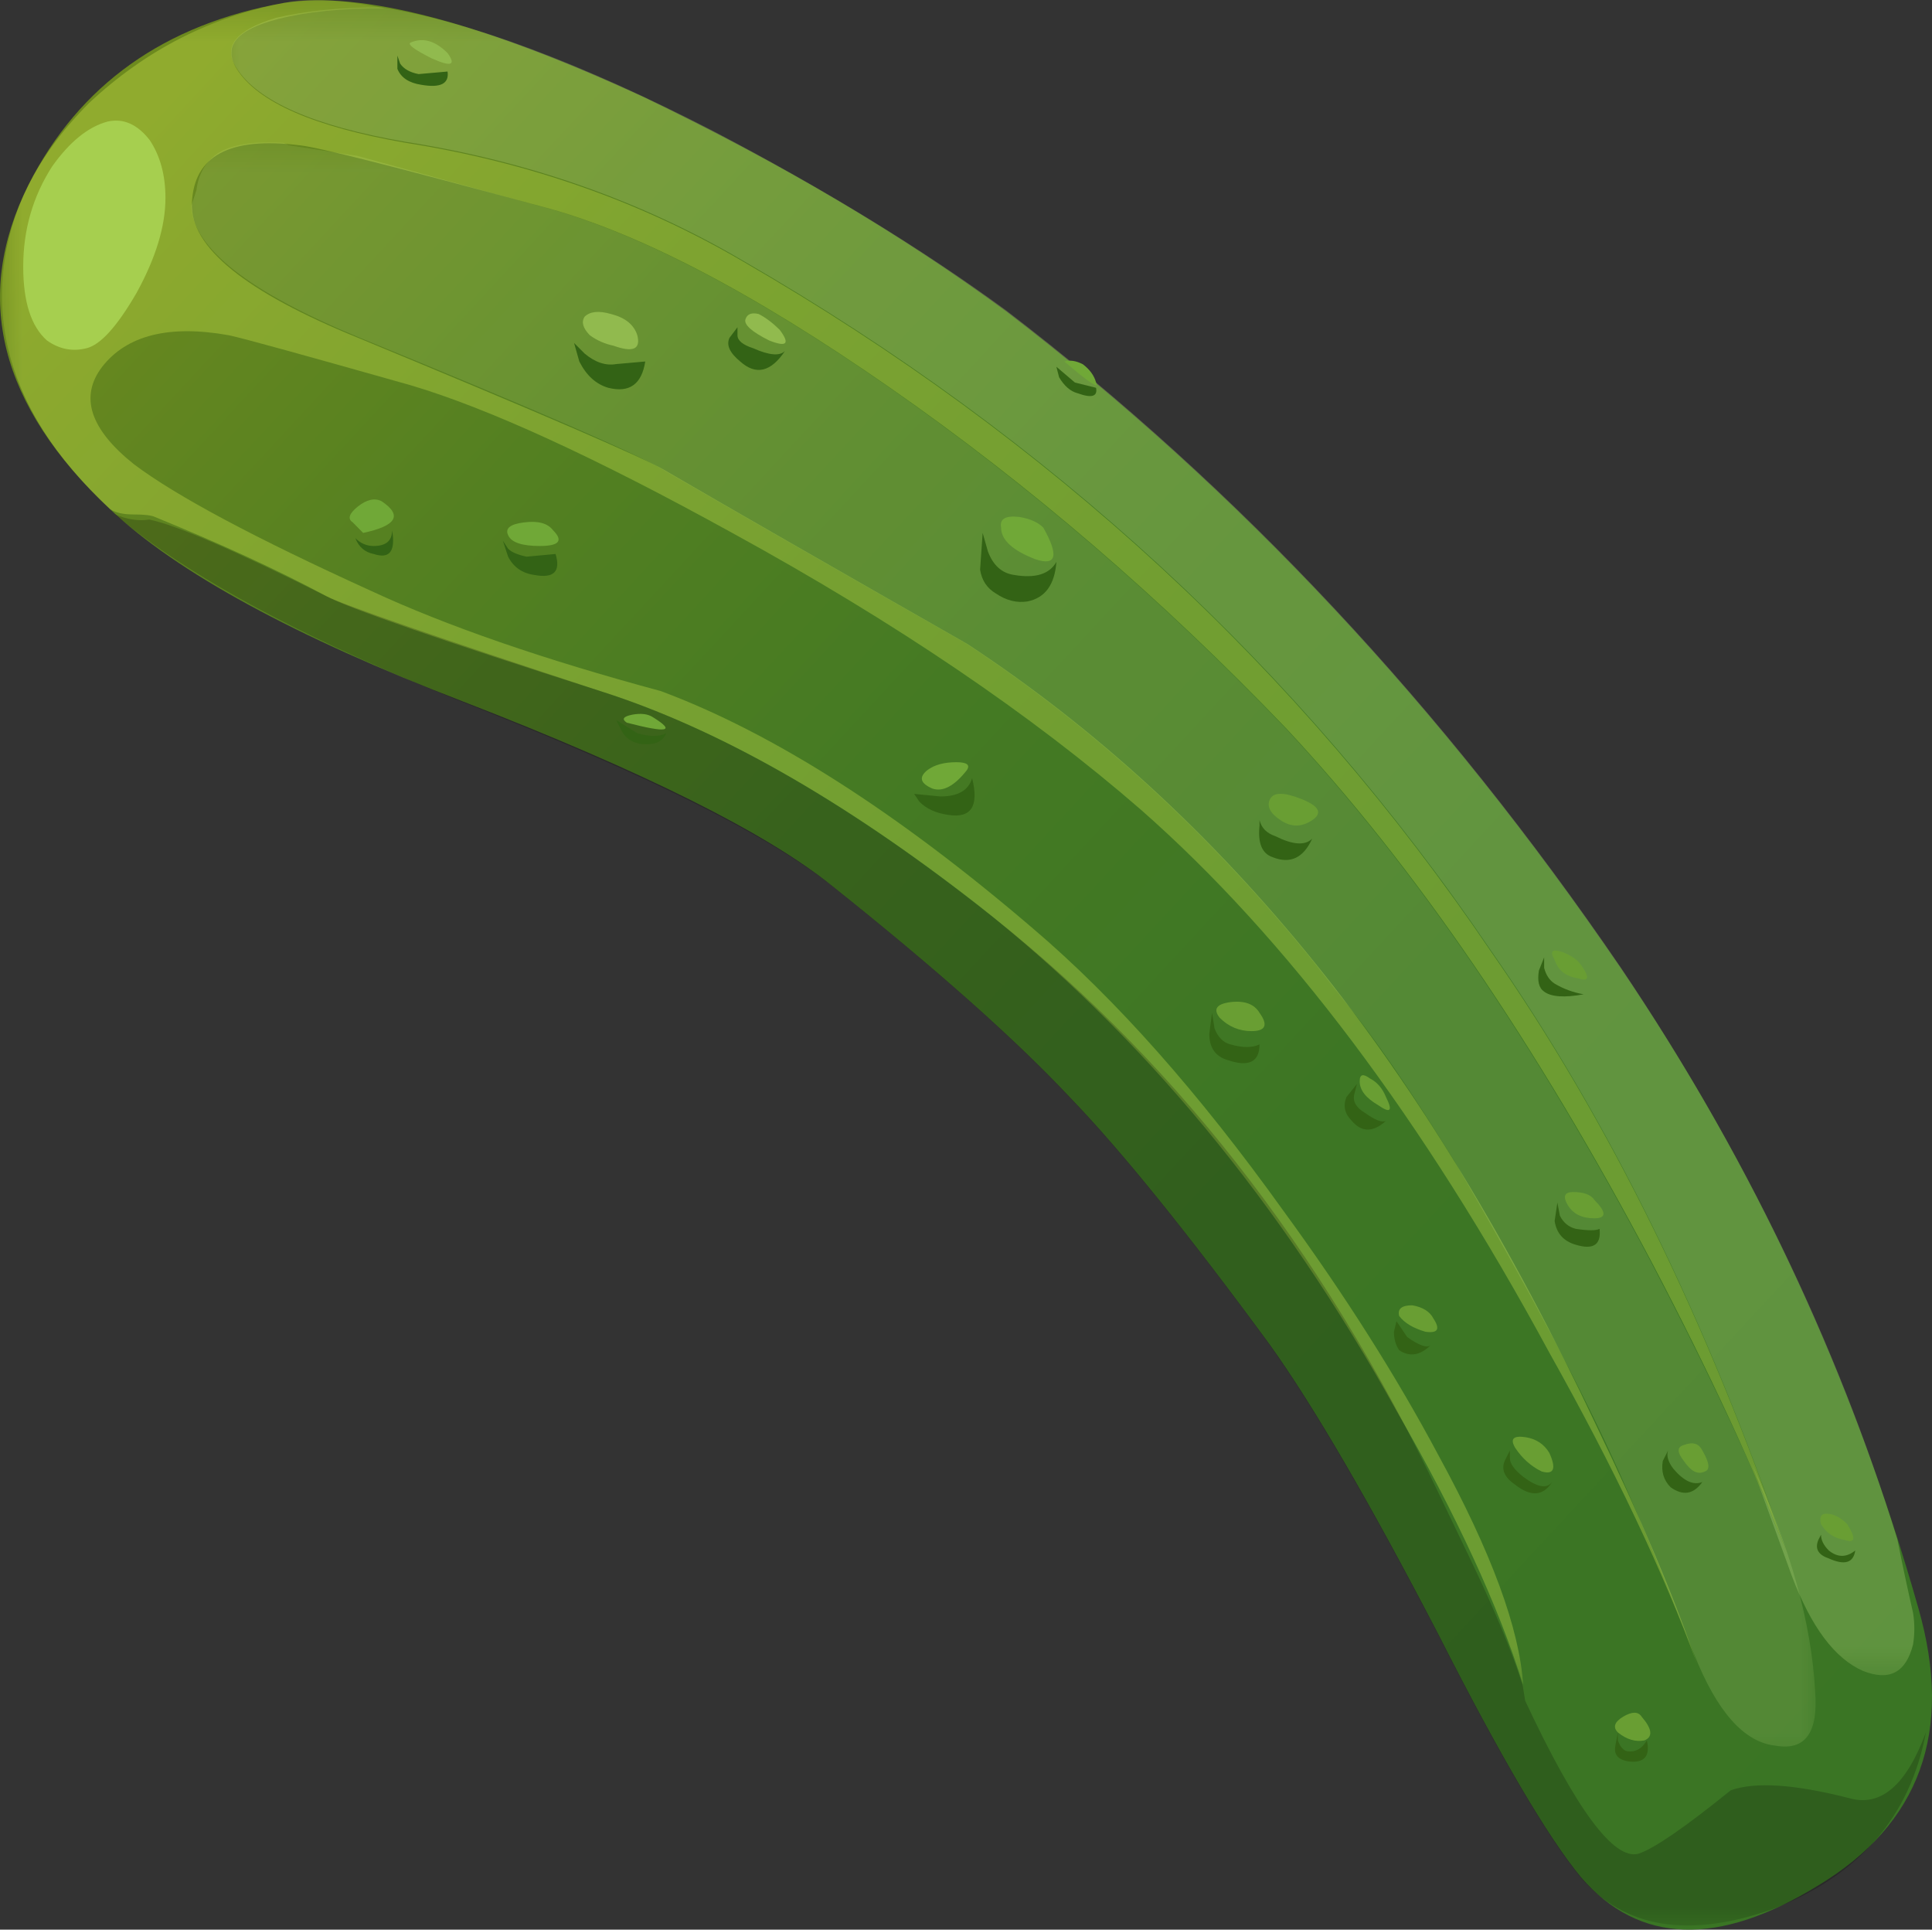
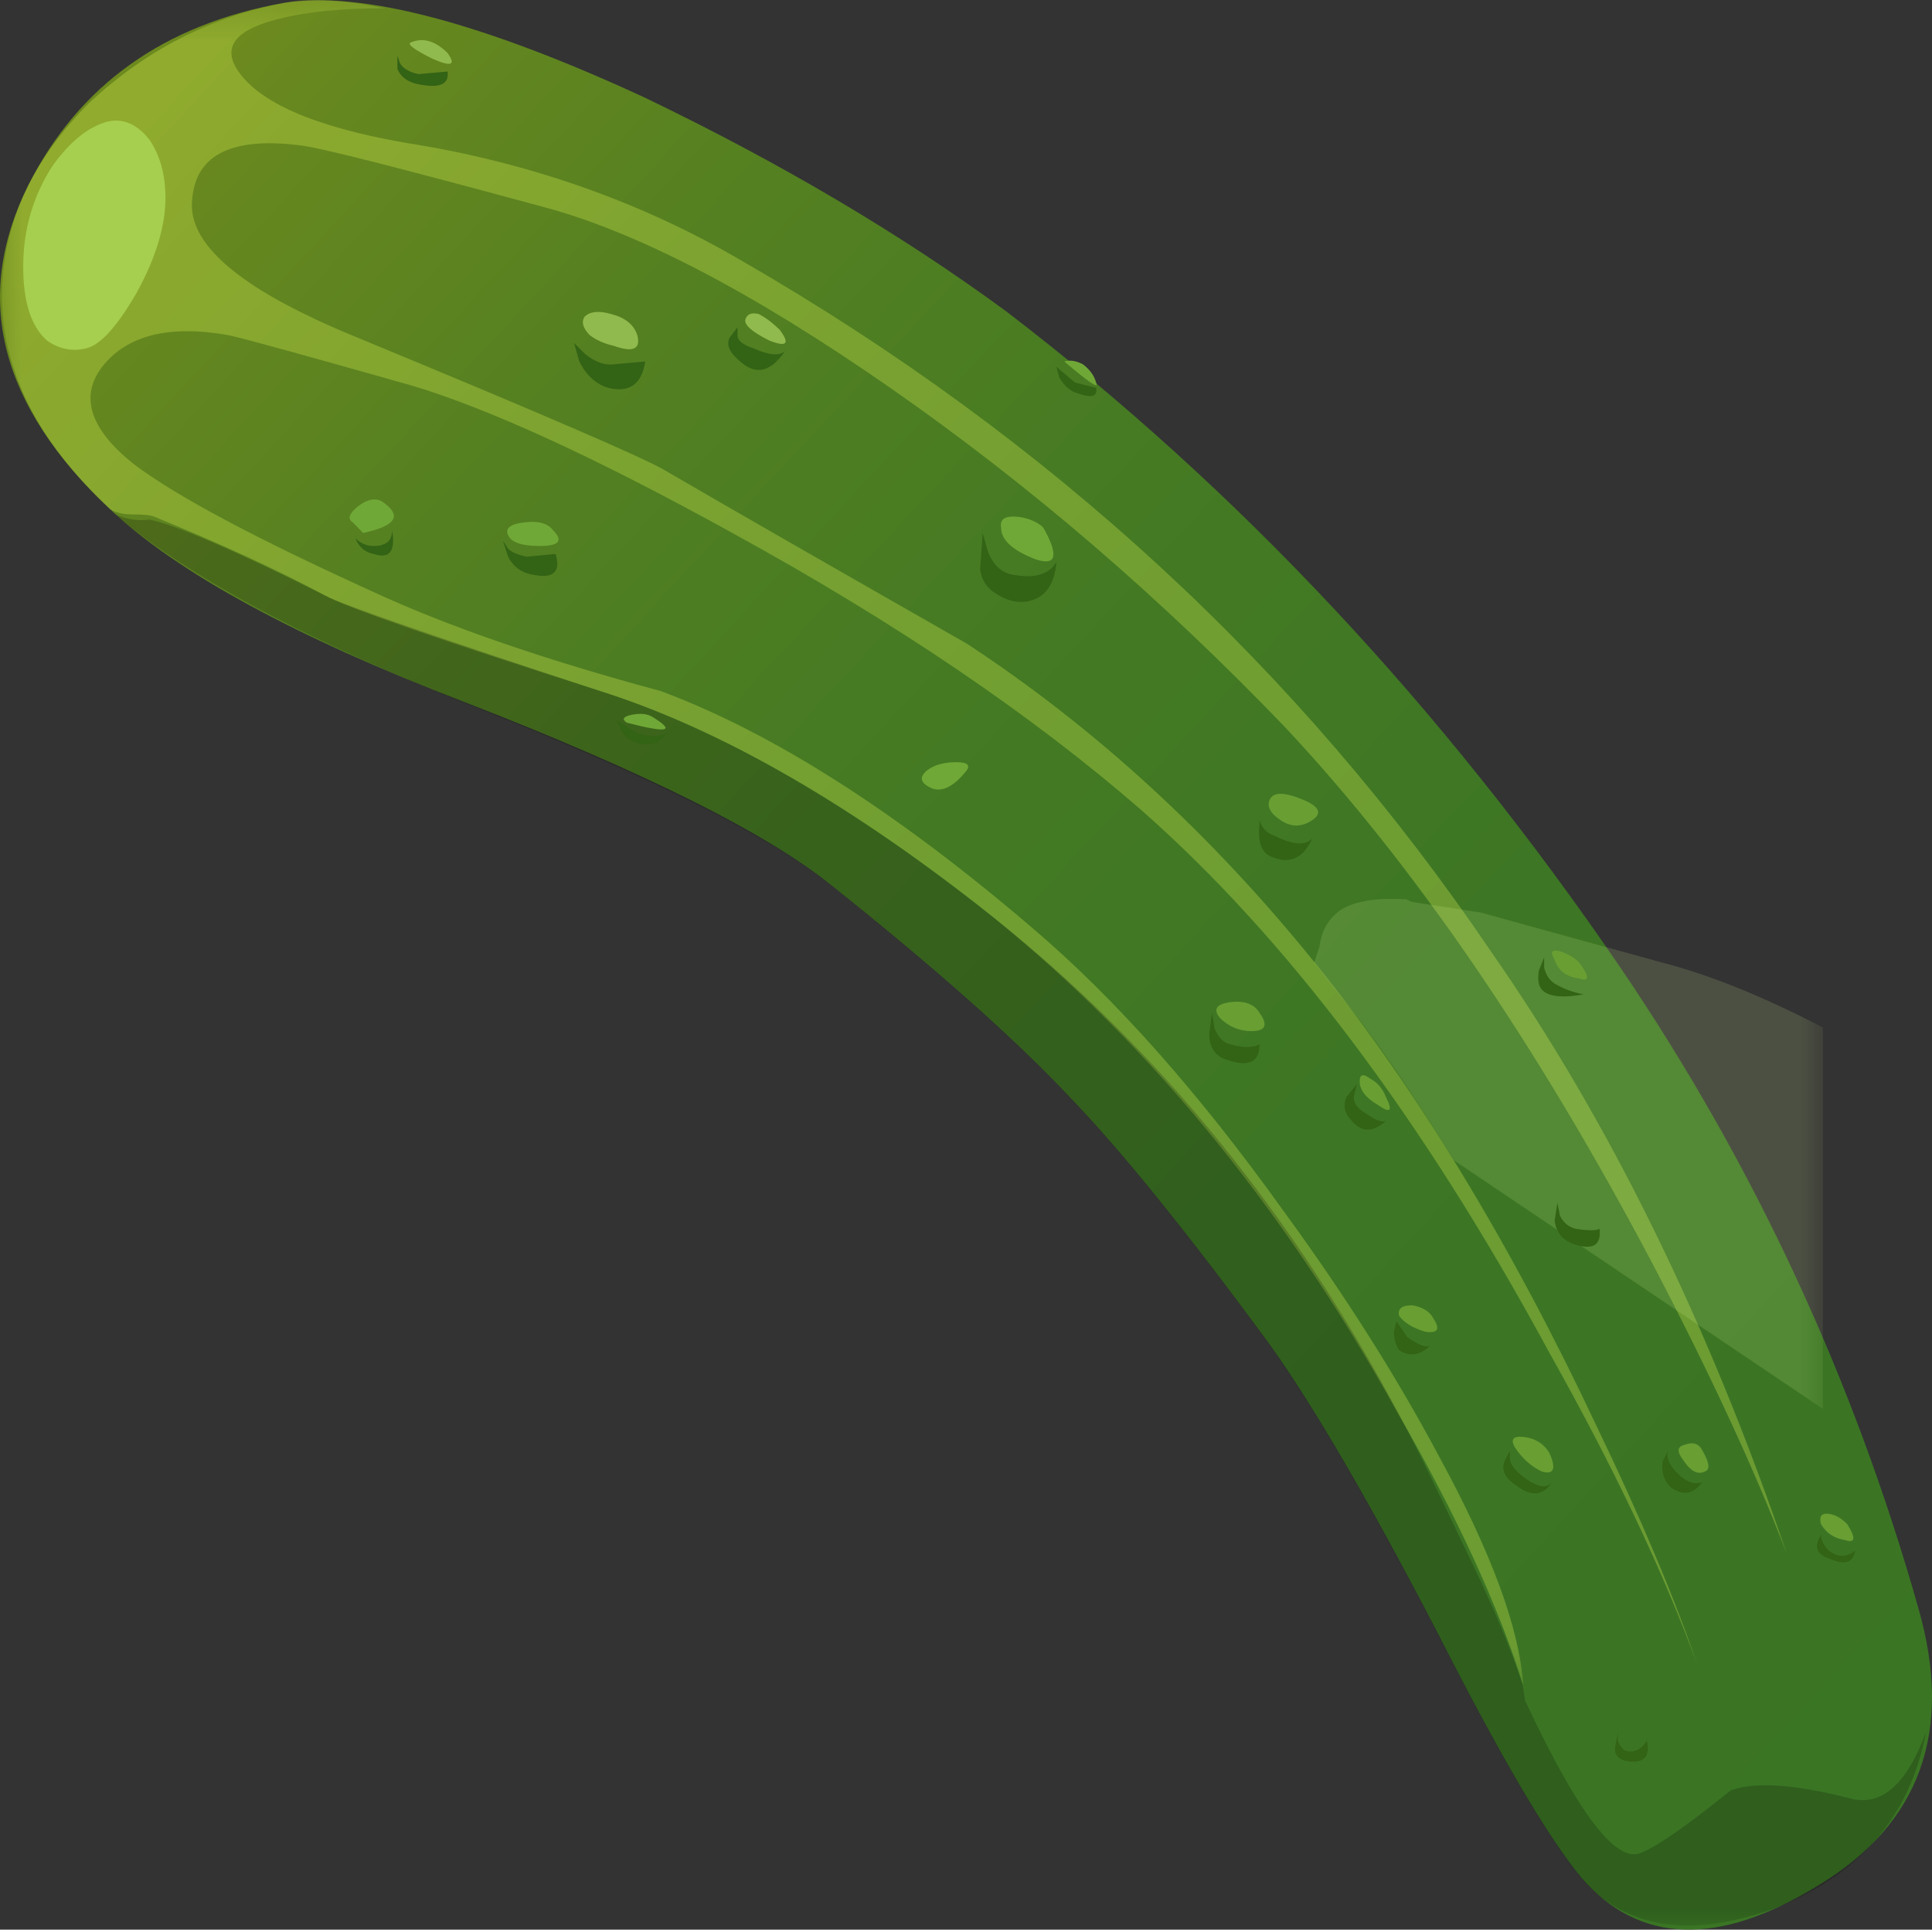
<svg xmlns="http://www.w3.org/2000/svg" xmlns:ns1="http://www.inkscape.org/namespaces/inkscape" id="svg2" xml:space="preserve" viewBox="0 0 55.643 55.566" version="1.1" ns1:version="0.91 r13725">
  <rect x="0" y="0" width="55.643" height="55.566" fill="#333333" stroke="none" />
  <defs id="defs6">
    <linearGradient id="linearGradient24" y2="1.544" gradientUnits="userSpaceOnUse" x2="-3.555" gradientTransform="matrix(-.891 .826 .826 .891 .047 44.445)" y1="1.544" x1="-49.921">
      <stop id="stop26" style="stop-color:#3a7524" offset="0" />
      <stop id="stop28" style="stop-color:#3d7624" offset=".372" />
      <stop id="stop30" style="stop-color:#457a23" offset=".604" />
      <stop id="stop32" style="stop-color:#548021" offset=".796" />
      <stop id="stop34" style="stop-color:#68881f" offset=".969" />
      <stop id="stop36" style="stop-color:#6d8a1e" offset="1" />
    </linearGradient>
    <clipPath id="clipPath44">
      <path id="path46" d="m0 5.453h42v39h-42v-39z" ns1:connector-curvature="0" />
    </clipPath>
    <mask id="mask48">
      <g id="g50">
        <g id="g52" clip-path="url(#clipPath44)">
          <path id="path54" style="fill:#000000;fill-opacity:.281" d="m0 5.453h42v39h-42v-39z" ns1:connector-curvature="0" />
        </g>
      </g>
    </mask>
    <clipPath id="clipPath60">
      <path id="path62" d="m0 5.453h42v39h-42v-39z" ns1:connector-curvature="0" />
    </clipPath>
    <clipPath id="clipPath64">
      <path id="path66" d="m0 6h42v39h-42v-39z" ns1:connector-curvature="0" />
    </clipPath>
    <clipPath id="clipPath88">
      <path id="path90" d="m5 5.453h40v39h-40v-39z" ns1:connector-curvature="0" />
    </clipPath>
    <mask id="mask92">
      <g id="g94">
        <g id="g96" clip-path="url(#clipPath88)">
          <path id="path98" style="fill:#000000;fill-opacity:.219" d="m5 5.453h40v39h-40v-39z" ns1:connector-curvature="0" />
        </g>
      </g>
    </mask>
    <clipPath id="clipPath104">
      <path id="path106" d="m5 5.453h40v39h-40v-39z" ns1:connector-curvature="0" />
    </clipPath>
    <clipPath id="clipPath108">
-       <path id="path110" d="m5 6h40v39h-40v-39z" ns1:connector-curvature="0" />
-     </clipPath>
+       </clipPath>
    <clipPath id="clipPath132">
      <path id="path134" d="m2-0.547h43v34h-43v-34z" ns1:connector-curvature="0" />
    </clipPath>
    <mask id="mask136">
      <g id="g138">
        <g id="g140" clip-path="url(#clipPath132)">
          <path id="path142" style="fill:#000000;fill-opacity:.199" d="m2-0.547h43v34h-43v-34z" ns1:connector-curvature="0" />
        </g>
      </g>
    </mask>
    <clipPath id="clipPath148">
      <path id="path150" d="m2-0.547h43v34h-43v-34z" ns1:connector-curvature="0" />
    </clipPath>
    <clipPath id="clipPath152">
      <path id="path154" d="m2 0h43v34h-43v-34z" ns1:connector-curvature="0" />
    </clipPath>
    <clipPath id="clipPath176">
      <path id="path178" d="m4 3.453h38v38h-38v-38z" ns1:connector-curvature="0" />
    </clipPath>
    <mask id="mask180">
      <g id="g182">
        <g id="g184" clip-path="url(#clipPath176)">
          <path id="path186" style="fill:#000000;fill-opacity:.141" d="m4 3.453h38v38h-38v-38z" ns1:connector-curvature="0" />
        </g>
      </g>
    </mask>
    <clipPath id="clipPath192">
      <path id="path194" d="m4 3.453h38v38h-38v-38z" ns1:connector-curvature="0" />
    </clipPath>
    <clipPath id="clipPath196">
      <path id="path198" d="m4 4h38v38h-38v-38z" ns1:connector-curvature="0" />
    </clipPath>
  </defs>
  <g id="g10" transform="matrix(1.25 0 0 -1.25 0 55.566)">
    <g id="g12">
      <g id="g14">
        <g id="g16">
          <g id="g22">
            <path id="path38" style="fill-rule:evenodd;fill:url(#linearGradient24)" d="m14.867 42.199c3.117-1.5 5.891-3.137 8.321-4.922 5.343-4.086 10.062-9.129 14.152-15.121 3.078-4.535 5.363-9.457 6.863-14.758 0.809-2.836 0.039-4.961-2.308-6.379-2.309-1.418-4.129-1.355-5.465 0.184-0.77 0.93-1.864 2.793-3.282 5.586-1.578 3.039-2.875 5.266-3.886 6.68-1.903 2.593-3.442 4.496-4.617 5.711-1.254 1.336-3.079 2.957-5.465 4.859-1.5 1.215-4.332 2.633-8.504 4.25-3.887 1.5-6.602 2.977-8.141 4.434-2.547 2.39-3.176 4.878-1.879 7.472 1.172 2.309 3.137 3.703 5.891 4.192 1.781 0.281 4.555-0.446 8.32-2.188z" ns1:connector-curvature="0" />
          </g>
        </g>
      </g>
      <g id="g40">
        <g id="g56" mask="url(#mask48)">
          <g id="g68">
            <g id="g70" clip-path="url(#clipPath60)">
              <g id="g72" transform="translate(0 -.547)">
                <g id="g76">
                  <g id="g78" clip-path="url(#clipPath64)">
                    <g id="g80">
                      <path id="path82" style="fill-rule:evenodd;fill:#e9ff57" d="m38.07 15.898c-2.675 5.063-5.488 9.172-8.445 12.332-2.875 2.997-5.91 5.606-9.109 7.832-3.2 2.227-5.891 3.626-8.078 4.192-3.282 0.891-5.122 1.359-5.528 1.398-1.617 0.203-2.449-0.242-2.488-1.336-0.043-1.011 1.234-2.043 3.824-3.097 4.211-1.742 6.559-2.754 7.047-3.039 1.457-0.848 3.785-2.184 6.984-4.008 2.957-1.942 5.629-4.391 8.016-7.348 2.352-2.914 4.516-6.476 6.5-10.691 1.012-2.102 1.781-3.926 2.309-5.465-0.77 2.105-1.903 4.496-3.403 7.168-2.914 5.383-6.051 9.555-9.414 12.512-2.512 2.183-5.648 4.312-9.414 6.375-3.156 1.742-5.629 2.875-7.41 3.402-2.43 0.687-3.824 1.074-4.191 1.152-1.375 0.246-2.348 0-2.915-0.726-0.527-0.688-0.281-1.438 0.731-2.246 0.969-0.731 2.793-1.703 5.465-2.918 1.742-0.809 3.969-1.578 6.679-2.309 2.594-0.969 5.446-2.793 8.567-5.465 1.902-1.617 3.824-3.785 5.769-6.5 1.418-1.941 2.61-3.824 3.582-5.648 1.215-2.227 1.864-3.988 1.946-5.281-0.571 1.82-1.539 3.925-2.918 6.316-2.672 4.816-5.891 8.703-9.656 11.66-3.118 2.43-6.012 4.07-8.684 4.918-3.684 1.176-5.793 1.906-6.316 2.188-1.133 0.609-2.454 1.214-3.95 1.824-0.082 0.039-0.242 0.058-0.484 0.058-0.246 0-0.426 0.04-0.547 0.122-1.703 1.582-2.531 3.261-2.492 5.042 0.039 1.579 0.711 3.016 2.004 4.313 1.297 1.215 2.797 1.984 4.496 2.309 0.566 0.121 1.336 0.078 2.308-0.125-0.972 0-1.781-0.079-2.429-0.243-0.973-0.242-1.297-0.625-0.973-1.152 0.485-0.769 1.781-1.336 3.887-1.703 2.836-0.445 5.426-1.356 7.773-2.731 7.086-4.089 12.836-9.394 17.25-15.914 2.711-3.886 4.981-8.504 6.801-13.847-0.726 1.902-1.758 4.129-3.094 6.679z" ns1:connector-curvature="0" />
                    </g>
                  </g>
                </g>
              </g>
            </g>
          </g>
        </g>
      </g>
      <g id="g84">
        <g id="g100" mask="url(#mask92)">
          <g id="g112">
            <g id="g114" clip-path="url(#clipPath104)">
              <g id="g116" transform="translate(0 -.547)">
                <g id="g120">
                  <g id="g122" clip-path="url(#clipPath108)">
                    <g id="g124">
                      <path id="path126" style="fill-rule:evenodd;fill:#e4ff9e" d="m16.441 41.977c2.551-1.336 4.801-2.711 6.743-4.129 5.343-4.09 10.062-9.133 14.152-15.125 2.832-4.207 4.961-8.602 6.379-13.18 0.121-0.605 0.242-1.172 0.363-1.699 0.039-0.242 0.039-0.485 0-0.727-0.164-0.652-0.547-0.851-1.156-0.609-0.649 0.285-1.192 1.012-1.637 2.187l-0.793 2.188 0.668-1.641c-1.82 5.344-4.09 9.961-6.801 13.848-4.414 6.519-10.164 11.82-17.25 15.91-2.347 1.379-4.937 2.289-7.773 2.734-2.106 0.364-3.402 0.934-3.887 1.7-0.324 0.488-0.019 0.871 0.91 1.156 0.692 0.16 1.5 0.242 2.43 0.242 2.027-0.324 4.578-1.273 7.652-2.855z" ns1:connector-curvature="0" />
                    </g>
                  </g>
                </g>
              </g>
            </g>
          </g>
        </g>
      </g>
      <g id="g128">
        <g id="g144" mask="url(#mask136)">
          <g id="g156">
            <g id="g158" clip-path="url(#clipPath148)">
              <g id="g160" transform="translate(0 -.547)">
                <g id="g164">
                  <g id="g166" clip-path="url(#clipPath152)">
                    <g id="g168">
                      <path id="path170" style="fill-rule:evenodd;fill:#000000" d="m33.137 7.34c-1.578 3.035-2.875 5.262-3.887 6.68-1.902 2.593-3.441 4.496-4.617 5.71-1.254 1.336-3.074 2.954-5.465 4.86-1.418 1.133-4.109 2.488-8.078 4.066-3.926 1.539-6.742 3.039-8.442 4.496 0.282-0.121 0.547-0.16 0.79-0.121 0.605-0.121 1.964-0.707 4.07-1.761 0.402-0.204 2.508-0.934 6.316-2.188 2.672-0.848 5.567-2.488 8.684-4.918 4.414-3.402 7.957-7.918 10.629-13.543l0.73-1.519c0.567-1.176 0.969-2.149 1.215-2.918l0.059-0.364c1.175-2.511 2.047-3.683 2.613-3.523 0.363 0.121 1.07 0.609 2.125 1.461 0.566 0.199 1.476 0.14 2.734-0.184 0.727-0.203 1.313 0.305 1.762 1.52-0.367-1.946-1.539-3.301-3.523-4.071-1.946-0.687-3.422-0.445-4.434 0.727-0.77 0.934-1.863 2.797-3.281 5.59z" ns1:connector-curvature="0" />
                    </g>
                  </g>
                </g>
              </g>
            </g>
          </g>
        </g>
      </g>
      <g id="g172">
        <g id="g188" mask="url(#mask180)">
          <g id="g200">
            <g id="g202" clip-path="url(#clipPath192)">
              <g id="g204" transform="translate(0 -.547)">
                <g id="g208">
                  <g id="g210" clip-path="url(#clipPath196)">
                    <g id="g212">
-                       <path id="path214" style="fill-rule:evenodd;fill:#e4ff9e" d="m33.5 18.27c-0.973 1.578-1.82 2.812-2.551 3.703l-0.668 0.851c-2.386 2.953-5.062 5.406-8.015 7.348-3.2 1.824-5.528 3.16-6.989 4.008-0.605 0.367-2.933 1.379-6.984 3.039-2.551 1.051-3.844 2.062-3.887 3.035l0.121 0.367c0.043 0.363 0.203 0.645 0.489 0.848 0.324 0.203 0.828 0.285 1.515 0.242l0.125-0.059 1.578-0.242 4.192-1.156c2.183-0.566 4.879-1.965 8.078-4.192 3.195-2.226 6.234-4.835 9.109-7.832 2.953-3.16 5.77-7.269 8.442-12.332 1.101-2.105 2.004-3.988 2.703-5.648l-0.395 1.035c0.891-1.945 1.375-3.687 1.457-5.226 0.082-0.969-0.222-1.395-0.91-1.274-0.73 0.078-1.355 0.789-1.883 2.125-0.648 1.66-1.215 3.039-1.699 4.129-0.851 1.906-2.129 4.313-3.828 7.231z" ns1:connector-curvature="0" />
+                       <path id="path214" style="fill-rule:evenodd;fill:#e4ff9e" d="m33.5 18.27c-0.973 1.578-1.82 2.812-2.551 3.703l-0.668 0.851l0.121 0.367c0.043 0.363 0.203 0.645 0.489 0.848 0.324 0.203 0.828 0.285 1.515 0.242l0.125-0.059 1.578-0.242 4.192-1.156c2.183-0.566 4.879-1.965 8.078-4.192 3.195-2.226 6.234-4.835 9.109-7.832 2.953-3.16 5.77-7.269 8.442-12.332 1.101-2.105 2.004-3.988 2.703-5.648l-0.395 1.035c0.891-1.945 1.375-3.687 1.457-5.226 0.082-0.969-0.222-1.395-0.91-1.274-0.73 0.078-1.355 0.789-1.883 2.125-0.648 1.66-1.215 3.039-1.699 4.129-0.851 1.906-2.129 4.313-3.828 7.231z" ns1:connector-curvature="0" />
                    </g>
                  </g>
                </g>
              </g>
            </g>
          </g>
        </g>
      </g>
      <path id="path216" style="fill-rule:evenodd;fill:#a6cf4f" d="m3.812 39.891c0-0.649-0.222-1.379-0.667-2.188-0.446-0.769-0.829-1.195-1.153-1.273-0.324-0.082-0.629-0.02-0.91 0.179-0.367 0.325-0.547 0.891-0.547 1.703 0 0.848 0.223 1.618 0.668 2.309 0.402 0.566 0.828 0.91 1.274 1.031 0.367 0.082 0.687-0.062 0.972-0.426 0.242-0.363 0.363-0.808 0.363-1.335z" ns1:connector-curvature="0" />
      <path id="path218" style="fill-rule:evenodd;fill:#336315" d="m13.227 36.551 0.242-0.242c0.242-0.204 0.488-0.286 0.73-0.243l0.668 0.059c-0.082-0.527-0.367-0.727-0.851-0.606-0.282 0.082-0.504 0.282-0.668 0.606l-0.121 0.426z" ns1:connector-curvature="0" />
      <path id="path220" style="fill-rule:evenodd;fill:#336315" d="m22.641 32.176 0.121-0.426c0.121-0.324 0.324-0.504 0.609-0.543 0.484-0.082 0.809 0.019 0.969 0.301-0.039-0.528-0.262-0.828-0.664-0.91-0.246-0.039-0.488 0.019-0.731 0.183-0.203 0.121-0.324 0.301-0.363 0.547l0.059 0.848z" ns1:connector-curvature="0" />
      <path id="path222" style="fill-rule:evenodd;fill:#336315" d="m29.02 25.559c0.046-0.18 0.164-0.301 0.363-0.368 0.406-0.203 0.687-0.222 0.851-0.058-0.203-0.446-0.507-0.59-0.914-0.426-0.242 0.082-0.343 0.324-0.3 0.727v0.125z" ns1:connector-curvature="0" />
-       <path id="path224" style="fill-rule:evenodd;fill:#336315" d="m22.398 26.527c0.161-0.644-0.019-0.929-0.546-0.847-0.282 0.039-0.508 0.14-0.668 0.304l-0.122 0.18 0.606-0.059c0.406 0 0.648 0.141 0.73 0.422z" ns1:connector-curvature="0" />
      <path id="path226" style="fill-rule:evenodd;fill:#336315" d="m11.586 31.996 0.121-0.184c0.082-0.082 0.223-0.14 0.426-0.183l0.668 0.062c0.121-0.406-0.039-0.566-0.485-0.484-0.285 0.039-0.484 0.18-0.609 0.422l-0.121 0.367z" ns1:connector-curvature="0" />
      <path id="path228" style="fill-rule:evenodd;fill:#336315" d="m27.926 21.121 0.058-0.363c0.082-0.203 0.204-0.324 0.364-0.364 0.285-0.082 0.507-0.082 0.672 0 0-0.406-0.247-0.527-0.731-0.363-0.281 0.082-0.426 0.281-0.426 0.606l0.063 0.484z" ns1:connector-curvature="0" />
      <path id="path230" style="fill-rule:evenodd;fill:#336315" d="m31.266 19.484-0.063-0.242c-0.039-0.164 0.043-0.305 0.246-0.426 0.235-0.168 0.395-0.23 0.485-0.183-0.297-0.27-0.559-0.27-0.789 0-0.161 0.16-0.204 0.343-0.122 0.547l0.243 0.304z" ns1:connector-curvature="0" />
      <path id="path232" style="fill-rule:evenodd;fill:#336315" d="m24.34 36.004 0.426-0.363 0.488-0.122c0.039-0.203-0.102-0.242-0.426-0.125-0.164 0.043-0.305 0.165-0.426 0.368l-0.062 0.242z" ns1:connector-curvature="0" />
      <path id="path234" style="fill-rule:evenodd;fill:#336315" d="m35.883 16.75 0.058-0.305c0.082-0.16 0.204-0.261 0.368-0.301 0.281-0.043 0.464-0.043 0.546 0 0.04-0.367-0.144-0.488-0.546-0.367-0.286 0.082-0.446 0.266-0.489 0.547l0.063 0.426z" ns1:connector-curvature="0" />
      <path id="path236" style="fill-rule:evenodd;fill:#336315" d="m34.789 11.039v-0.18c0-0.121 0.102-0.265 0.305-0.425 0.32-0.243 0.547-0.286 0.668-0.122-0.203-0.324-0.489-0.347-0.852-0.062-0.242 0.164-0.324 0.344-0.242 0.547l0.121 0.242z" ns1:connector-curvature="0" />
      <path id="path238" style="fill-rule:evenodd;fill:#336315" d="m37.277 4.543v-0.184c0.043-0.121 0.102-0.203 0.184-0.242 0.203-0.043 0.363 0.039 0.484 0.242 0.082-0.363-0.058-0.527-0.422-0.484-0.246 0.039-0.343 0.16-0.304 0.363l0.058 0.305z" ns1:connector-curvature="0" />
      <path id="path240" style="fill-rule:evenodd;fill:#336315" d="m41.957 9.098c0-0.122 0.059-0.243 0.18-0.364 0.203-0.164 0.406-0.164 0.609 0-0.043-0.285-0.242-0.347-0.609-0.183-0.242 0.082-0.325 0.222-0.242 0.425l0.062 0.122z" ns1:connector-curvature="0" />
      <path id="path242" style="fill-rule:evenodd;fill:#336315" d="m35.578 22.398v-0.242c0.043-0.164 0.121-0.285 0.242-0.363 0.203-0.121 0.426-0.203 0.668-0.246-0.445-0.082-0.75-0.059-0.91 0.062-0.121 0.082-0.16 0.242-0.121 0.485l0.121 0.304z" ns1:connector-curvature="0" />
      <path id="path244" style="fill-rule:evenodd;fill:#336315" d="m38.434 11.039c-0.043-0.121 0-0.262 0.121-0.422 0.242-0.285 0.465-0.387 0.668-0.305-0.203-0.285-0.446-0.324-0.731-0.121-0.16 0.16-0.222 0.364-0.18 0.606l0.122 0.242z" ns1:connector-curvature="0" />
      <path id="path246" style="fill-rule:evenodd;fill:#336315" d="m32.238 13.348c-0.082 0.121-0.121 0.265-0.121 0.425l0.059 0.243 0.246-0.364c0.281-0.199 0.461-0.261 0.547-0.183-0.246-0.243-0.489-0.282-0.731-0.121z" ns1:connector-curvature="0" />
      <path id="path248" style="fill-rule:evenodd;fill:#336315" d="m14.199 27.863 0.485-0.301c0.285-0.082 0.507-0.082 0.668 0-0.082-0.203-0.282-0.285-0.606-0.246-0.203 0.043-0.344 0.145-0.426 0.305l-0.121 0.242z" ns1:connector-curvature="0" />
      <path id="path250" style="fill-rule:evenodd;fill:#336315" d="m16.992 36.914v-0.184c0-0.121 0.121-0.222 0.363-0.3 0.368-0.164 0.61-0.184 0.731-0.063-0.324-0.484-0.668-0.566-1.031-0.242-0.246 0.203-0.325 0.383-0.246 0.547l0.183 0.242z" ns1:connector-curvature="0" />
      <path id="path252" style="fill-rule:evenodd;fill:#336315" d="m9.156 43.172 0.063-0.184c0.082-0.121 0.222-0.203 0.426-0.242l0.667 0.059c0.04-0.282-0.164-0.383-0.609-0.305-0.281 0.043-0.465 0.164-0.547 0.367v0.305z" ns1:connector-curvature="0" />
      <path id="path254" style="fill-rule:evenodd;fill:#336315" d="m8.188 32.055c0.121-0.121 0.261-0.18 0.421-0.18 0.286 0 0.426 0.121 0.426 0.363 0.082-0.488-0.058-0.668-0.426-0.547-0.199 0.039-0.343 0.16-0.421 0.364z" ns1:connector-curvature="0" />
      <path id="path256" style="fill-rule:evenodd;fill:#70a837" d="m24.039 32.297c0.363-0.645 0.301-0.891-0.184-0.727-0.527 0.203-0.789 0.446-0.789 0.727-0.039 0.203 0.102 0.285 0.426 0.246 0.242-0.043 0.426-0.121 0.547-0.246z" ns1:connector-curvature="0" />
      <path id="path258" style="fill-rule:evenodd;fill:#91ba4e" d="m10.312 43.23c0.204-0.281 0.083-0.324-0.367-0.121-0.402 0.203-0.566 0.325-0.484 0.364 0.285 0.121 0.566 0.043 0.851-0.243z" ns1:connector-curvature="0" />
      <path id="path260" style="fill-rule:evenodd;fill:#91ba4e" d="m14.684 36.73c0.082-0.324-0.098-0.402-0.547-0.242-0.199 0.043-0.383 0.121-0.547 0.242-0.16 0.164-0.199 0.305-0.121 0.426 0.121 0.121 0.324 0.145 0.609 0.063 0.324-0.082 0.527-0.243 0.606-0.489z" ns1:connector-curvature="0" />
      <path id="path262" style="fill-rule:evenodd;fill:#91ba4e" d="m17.965 36.855c0.242-0.324 0.164-0.406-0.242-0.246-0.407 0.203-0.586 0.367-0.547 0.489 0.039 0.121 0.14 0.16 0.304 0.121 0.161-0.082 0.321-0.203 0.485-0.364z" ns1:connector-curvature="0" />
      <path id="path264" style="fill-rule:evenodd;fill:#70a837" d="m12.742 32.238c0.242-0.242 0.141-0.363-0.304-0.363-0.403 0-0.649 0.078-0.727 0.242-0.082 0.16 0.039 0.262 0.363 0.301 0.324 0.043 0.547-0.02 0.668-0.18z" ns1:connector-curvature="0" />
      <path id="path266" style="fill-rule:evenodd;fill:#70a837" d="m8.793 32.906c0.484-0.324 0.344-0.566-0.426-0.73l-0.242 0.246c-0.121 0.078-0.082 0.199 0.121 0.363 0.203 0.16 0.387 0.203 0.547 0.121z" ns1:connector-curvature="0" />
      <path id="path268" style="fill-rule:evenodd;fill:#70a837" d="m15.051 27.926c0.523-0.325 0.324-0.364-0.61-0.121-0.121 0.082-0.082 0.14 0.121 0.183 0.204 0.039 0.368 0.02 0.489-0.062z" ns1:connector-curvature="0" />
      <path id="path270" style="fill-rule:evenodd;fill:#70a837" d="m22.277 26.711c-0.285-0.363-0.547-0.504-0.789-0.426-0.285 0.121-0.324 0.262-0.121 0.426 0.16 0.121 0.383 0.183 0.668 0.183 0.242 0 0.324-0.062 0.242-0.183z" ns1:connector-curvature="0" />
      <path id="path272" style="fill-rule:evenodd;fill:#70a837" d="m24.523 36.125c0.122 0.039 0.266 0.019 0.426-0.063 0.16-0.121 0.262-0.261 0.305-0.421 0.082-0.165-0.164 0-0.731 0.484z" ns1:connector-curvature="0" />
      <path id="path274" style="fill-rule:evenodd;fill:#699e33" d="m30.234 25.559c-0.242-0.165-0.488-0.165-0.73 0-0.242 0.16-0.324 0.324-0.242 0.484 0.082 0.164 0.324 0.164 0.73 0 0.403-0.16 0.485-0.324 0.242-0.484z" ns1:connector-curvature="0" />
      <path id="path276" style="fill-rule:evenodd;fill:#699e33" d="m29.02 21.121c0.203-0.281 0.14-0.422-0.184-0.422-0.281 0-0.527 0.102-0.731 0.305-0.16 0.199-0.078 0.32 0.243 0.363 0.328 0.039 0.55-0.043 0.672-0.246z" ns1:connector-curvature="0" />
      <path id="path278" style="fill-rule:evenodd;fill:#699e33" d="m31.934 19.18c0.164-0.325 0.101-0.383-0.184-0.184-0.281 0.164-0.422 0.344-0.422 0.547 0 0.164 0.078 0.183 0.242 0.062 0.16-0.082 0.282-0.222 0.364-0.425z" ns1:connector-curvature="0" />
      <path id="path280" style="fill-rule:evenodd;fill:#699e33" d="m36.43 22.219c0.203-0.285 0.179-0.387-0.063-0.305-0.281 0.039-0.465 0.18-0.547 0.426-0.121 0.203-0.058 0.261 0.184 0.179 0.203-0.082 0.344-0.179 0.426-0.3z" ns1:connector-curvature="0" />
-       <path id="path282" style="fill-rule:evenodd;fill:#699e33" d="m36.734 16.812c0.282-0.285 0.282-0.425 0-0.425-0.285 0-0.488 0.101-0.609 0.3-0.121 0.204-0.082 0.305 0.121 0.305 0.242 0 0.406-0.058 0.488-0.18z" ns1:connector-curvature="0" />
      <path id="path284" style="fill-rule:evenodd;fill:#699e33" d="m33.027 14.078c0.161-0.246 0.102-0.344-0.183-0.305-0.282 0.082-0.485 0.203-0.606 0.364-0.043 0.164 0.059 0.246 0.301 0.246 0.246-0.043 0.406-0.145 0.488-0.305z" ns1:connector-curvature="0" />
      <path id="path286" style="fill-rule:evenodd;fill:#699e33" d="m35.699 10.98c0.164-0.363 0.102-0.507-0.179-0.425-0.247 0.121-0.45 0.304-0.61 0.546-0.121 0.204-0.043 0.286 0.242 0.243 0.243-0.039 0.426-0.16 0.547-0.364z" ns1:connector-curvature="0" />
      <path id="path288" style="fill-rule:evenodd;fill:#699e33" d="m39.223 11.039c0.164-0.281 0.183-0.445 0.058-0.484-0.16-0.082-0.32 0-0.484 0.242-0.16 0.203-0.16 0.324 0 0.367 0.203 0.078 0.344 0.039 0.426-0.125z" ns1:connector-curvature="0" />
      <path id="path290" style="fill-rule:evenodd;fill:#699e33" d="m42.562 9.34c0.204-0.324 0.184-0.446-0.058-0.364-0.246 0.04-0.426 0.161-0.547 0.364-0.043 0.16 0 0.242 0.117 0.242 0.164 0 0.328-0.078 0.488-0.242z" ns1:connector-curvature="0" />
-       <path id="path292" style="fill-rule:evenodd;fill:#699e33" d="m37.824 4.906c0.242-0.281 0.266-0.465 0.063-0.547-0.203-0.039-0.407 0.02-0.61 0.184-0.121 0.121-0.078 0.242 0.121 0.363 0.204 0.121 0.348 0.121 0.426 0z" ns1:connector-curvature="0" />
    </g>
  </g>
</svg>